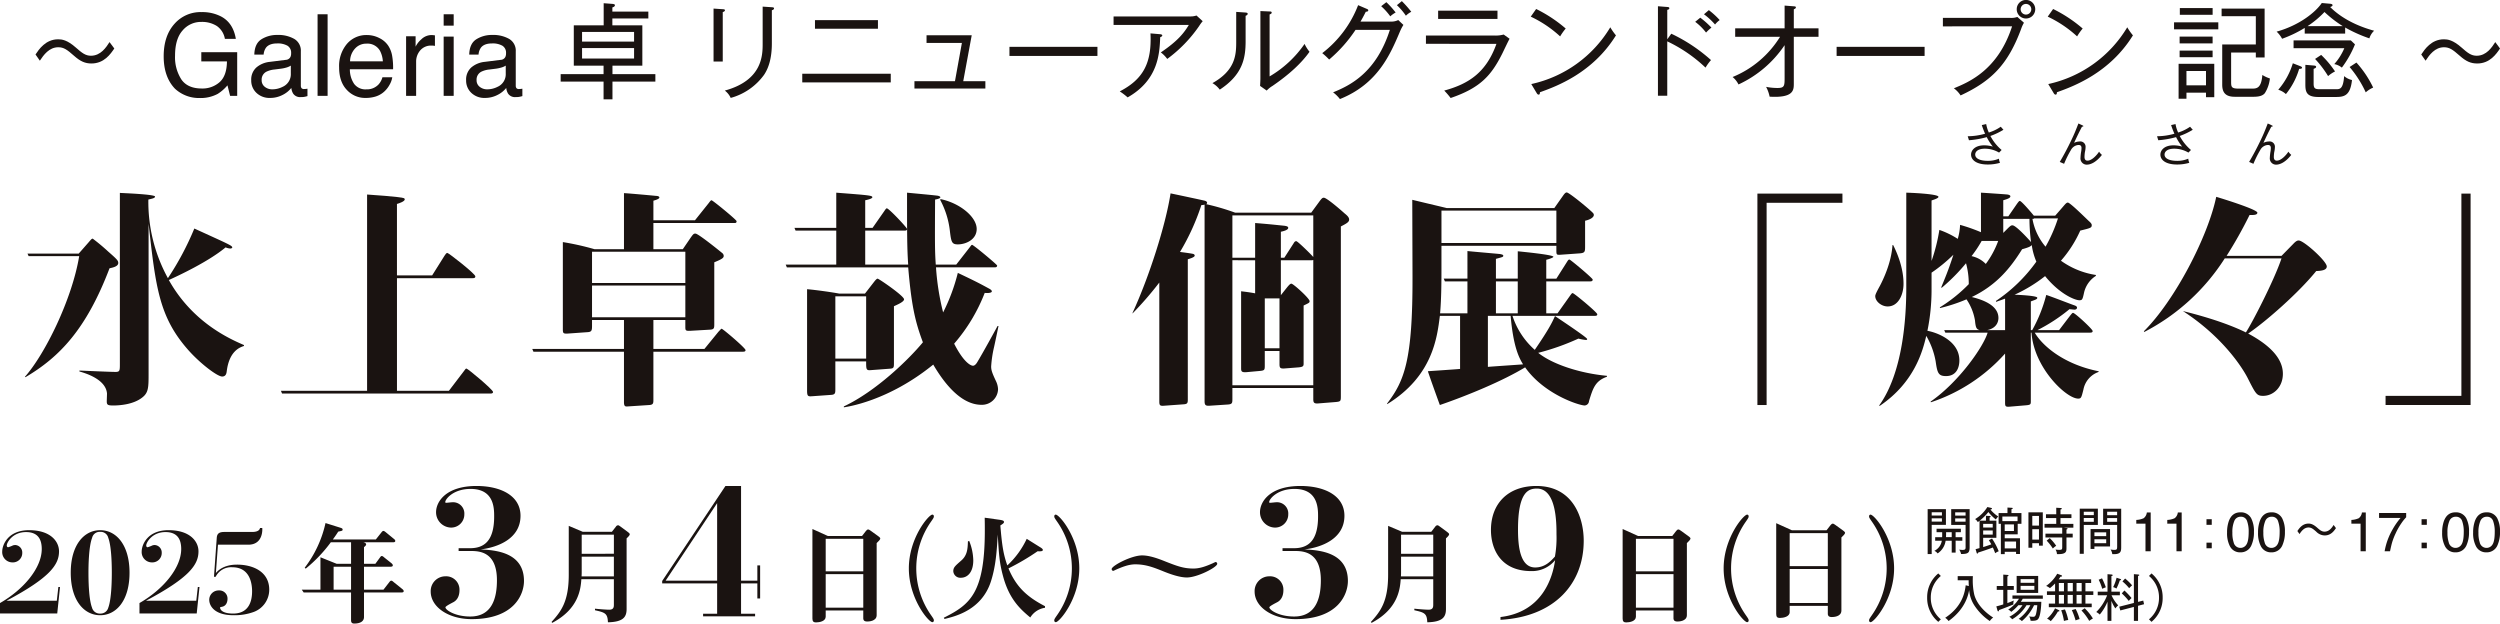
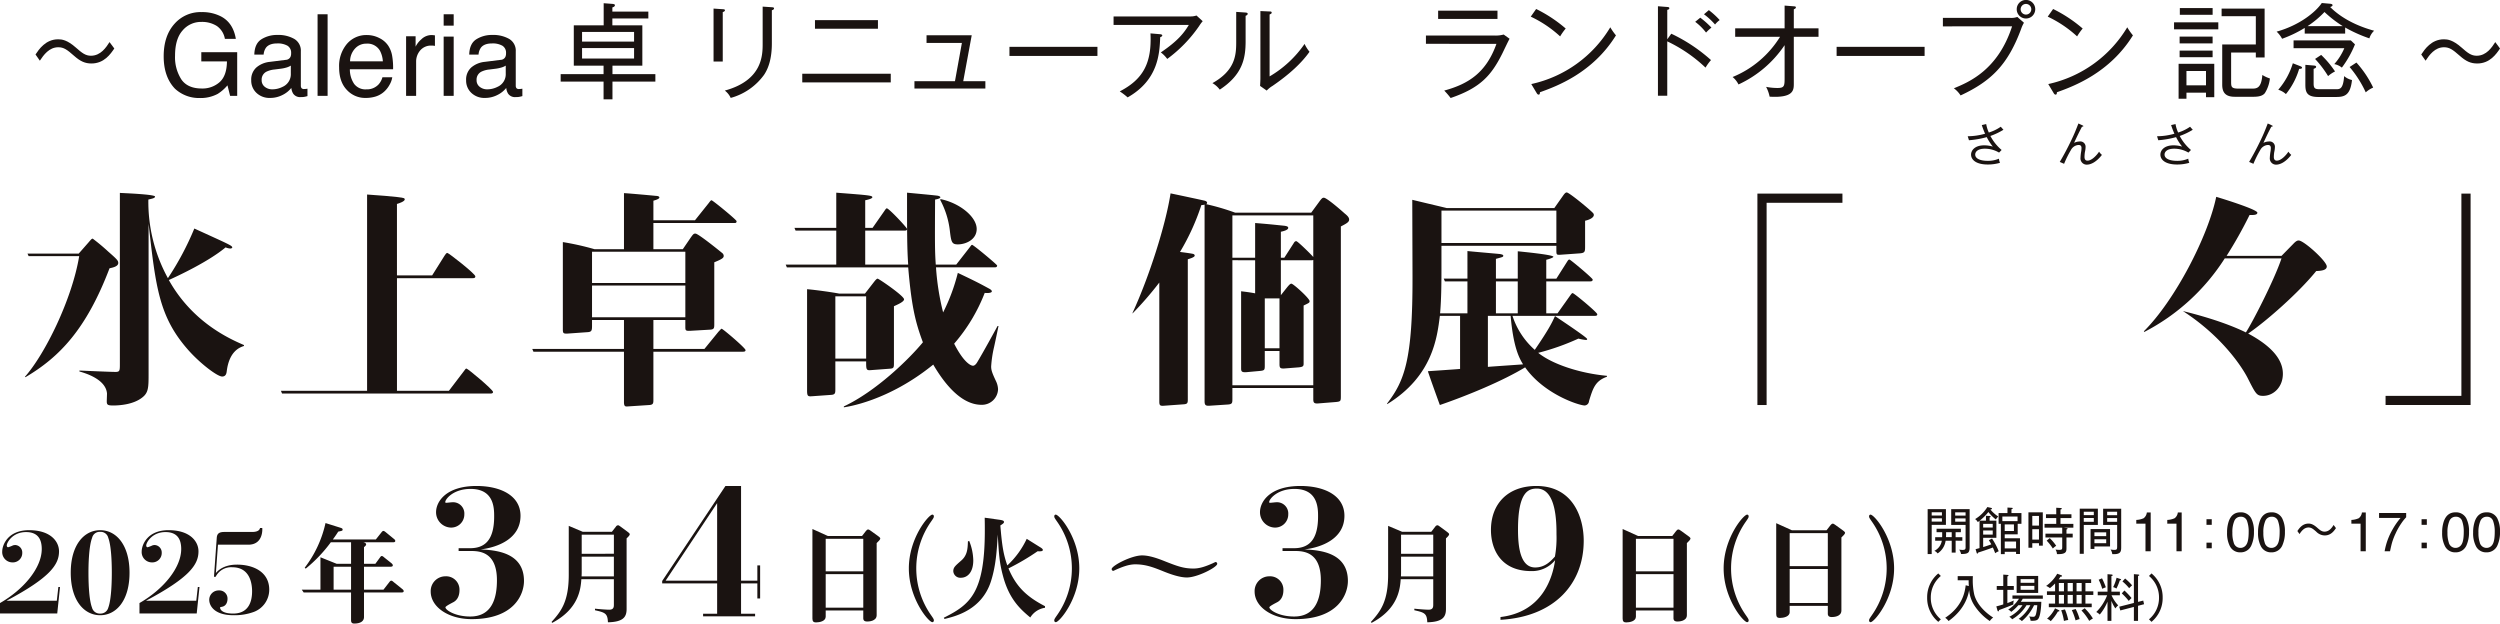
<svg xmlns="http://www.w3.org/2000/svg" width="954.472" height="238.061" viewBox="0 0 954.472 238.061">
  <defs>
    <clipPath id="clip-path">
      <rect id="長方形_30" data-name="長方形 30" width="944.944" height="155.513" fill="none" />
    </clipPath>
    <clipPath id="clip-path-2">
      <rect id="長方形_31" data-name="長方形 31" width="954.472" height="52.522" fill="none" />
    </clipPath>
  </defs>
  <g id="グループ_45" data-name="グループ 45" transform="translate(-318 -7332)">
    <g id="グループ_5" data-name="グループ 5" transform="translate(327.528 7332)">
      <g id="グループ_4" data-name="グループ 4" transform="translate(0 0)" clip-path="url(#clip-path)">
        <path id="パス_8" data-name="パス 8" d="M177.767,15.344a17.911,17.911,0,0,0,4.29,5.347l-.974,1a10.647,10.647,0,0,0-5.412-1.491c-2.82,0-3.7,1.246-3.7,2.246,0,1.684,2.259,2.39,4.737,2.39a10.466,10.466,0,0,0,4.316-.825,5.406,5.406,0,0,0,.408,1.579,16.538,16.538,0,0,1-4.658.649c-4.605,0-6.386-1.9-6.386-3.776,0-1.614,1.439-3.544,4.974-3.544a11.852,11.852,0,0,1,3.329.474,20.024,20.024,0,0,1-2.316-3.61,35.016,35.016,0,0,1-6.79,1.193l-.478-1.526a24.845,24.845,0,0,0,6.636-.965,31.508,31.508,0,0,1-1.259-3.3l1.68-.386a13.016,13.016,0,0,0,1,3.228,16.3,16.3,0,0,0,4.566-2.211c.329.386.877,1,1.018,1.158a25.356,25.356,0,0,1-4.978,2.368" transform="translate(572.615 36.569)" fill="#1a1311" />
        <path id="パス_9" data-name="パス 9" d="M187.5,26.464a2.373,2.373,0,0,1-2.469-2.6,17.714,17.714,0,0,1,.3-2.632c.018-.193.083-.684.083-1.14,0-1.053-.7-1.14-1.118-1.14a3.532,3.532,0,0,0-2.917,1.93,39.189,39.189,0,0,0-2.61,5.263l-1.649-.719c1.61-2.7,3.066-5.491,4.421-8.316,1.206-2.54,1.522-3.351,2.7-6.364l1.557.719c.175.088.32.136.32.294,0,.211-.3.211-.5.193-.838,1.579-1.7,3.281-3.031,6.193a4.972,4.972,0,0,1,2.083-.526,2.02,2.02,0,0,1,2.3,2.158,9.2,9.2,0,0,1-.25,1.877,12.9,12.9,0,0,0-.158,1.842c0,.333,0,1.439,1.14,1.439,1.737,0,3.684-2.263,4.421-3.421a6,6,0,0,0,1.088,1.228c-2.246,2.895-4.4,3.719-5.719,3.719" transform="translate(599.751 36.396)" fill="#1a1311" />
        <path id="パス_10" data-name="パス 10" d="M194.244,15.344a17.983,17.983,0,0,0,4.294,5.347l-.978,1a10.634,10.634,0,0,0-5.408-1.491c-2.82,0-3.7,1.246-3.7,2.246,0,1.684,2.259,2.39,4.737,2.39a10.486,10.486,0,0,0,4.316-.825,5.4,5.4,0,0,0,.4,1.579,16.531,16.531,0,0,1-4.654.649c-4.61,0-6.386-1.9-6.386-3.776,0-1.614,1.439-3.544,4.969-3.544a11.891,11.891,0,0,1,3.333.474,19.777,19.777,0,0,1-2.316-3.61,35.07,35.07,0,0,1-6.79,1.193l-.478-1.526a24.846,24.846,0,0,0,6.636-.965,32.934,32.934,0,0,1-1.263-3.3l1.684-.386a12.652,12.652,0,0,0,1,3.228,16.272,16.272,0,0,0,4.562-2.211c.333.386.882,1,1.022,1.158a25.373,25.373,0,0,1-4.983,2.368" transform="translate(628.421 36.569)" fill="#1a1311" />
        <path id="パス_11" data-name="パス 11" d="M203.984,26.464a2.373,2.373,0,0,1-2.469-2.6,17.7,17.7,0,0,1,.3-2.632c.018-.193.083-.684.083-1.14,0-1.053-.7-1.14-1.118-1.14a3.532,3.532,0,0,0-2.917,1.93,39.189,39.189,0,0,0-2.61,5.263l-1.649-.719c1.61-2.7,3.066-5.491,4.421-8.316,1.206-2.54,1.522-3.351,2.7-6.364l1.557.719c.175.088.32.136.32.294,0,.211-.3.211-.5.193-.838,1.579-1.7,3.281-3.031,6.193a4.972,4.972,0,0,1,2.083-.526,2.02,2.02,0,0,1,2.3,2.158,9.2,9.2,0,0,1-.25,1.877,12.89,12.89,0,0,0-.158,1.842c0,.333,0,1.439,1.14,1.439,1.737,0,3.684-2.263,4.421-3.421a6.007,6.007,0,0,0,1.088,1.228c-2.246,2.895-4.4,3.719-5.719,3.719" transform="translate(655.551 36.396)" fill="#1a1311" />
        <path id="パス_12" data-name="パス 12" d="M22.275,12.657c-2.408,0-4.224-.789-6.671-2.961C12.959,7.367,11.7,6.46,9.6,6.46,6.13,6.46,4,9.42,2.577,11.591L.919,9.223c1.263-1.895,3.829-5.8,8.645-5.8,1.421,0,3.434.237,6.711,3.118,2.368,2.092,3.711,3.158,5.8,3.158,3.75,0,5.842-3.237,7.105-5.211L31,6.933c-1.421,2.092-3.869,5.724-8.724,5.724" transform="translate(3.112 11.58)" fill="#1a1311" />
        <path id="パス_13" data-name="パス 13" d="M34.024,2.743q4.579,2.441,5.6,8.535h-4.18a7.53,7.53,0,0,0-3.092-4.93A10.537,10.537,0,0,0,26.44,4.8a9.165,9.165,0,0,0-7.127,3.237c-1.93,2.158-2.9,5.386-2.9,9.663a15.645,15.645,0,0,0,2.395,9.035q2.388,3.48,7.794,3.487a9.859,9.859,0,0,0,6.851-2.447q2.711-2.447,2.776-7.895H26.44V16.366h13.7V33.028H37.436l-1.013-4.013a15.836,15.836,0,0,1-3.737,3.268,13.827,13.827,0,0,1-6.956,1.57,13.415,13.415,0,0,1-9.373-3.583q-4.283-4.5-4.281-12.351,0-7.829,4.18-12.452A13.194,13.194,0,0,1,26.541,1.054a15.565,15.565,0,0,1,7.483,1.689" transform="translate(40.89 3.568)" fill="#1a1311" />
        <path id="パス_14" data-name="パス 14" d="M32.91,12.551a2.055,2.055,0,0,0,1.754-1.1,3.176,3.176,0,0,0,.268-1.461,3.1,3.1,0,0,0-1.386-2.829,7.471,7.471,0,0,0-3.969-.877q-2.987,0-4.233,1.61a5.278,5.278,0,0,0-.912,2.649H20.879q.105-4.2,2.719-5.851a11.117,11.117,0,0,1,6.066-1.649,12.293,12.293,0,0,1,6.5,1.535,5.187,5.187,0,0,1,2.478,4.75V22.38a1.658,1.658,0,0,0,.241.947,1.185,1.185,0,0,0,1.031.36,5.564,5.564,0,0,0,.575-.031c.211-.018.439-.053.68-.092v2.825a11.475,11.475,0,0,1-1.36.316,9.642,9.642,0,0,1-1.276.066,3.146,3.146,0,0,1-2.868-1.4,5.317,5.317,0,0,1-.658-2.1,9.707,9.707,0,0,1-3.351,2.68,10.208,10.208,0,0,1-4.8,1.136A7.154,7.154,0,0,1,21.7,25.165a6.387,6.387,0,0,1-2-4.807,6.183,6.183,0,0,1,1.969-4.9,9.331,9.331,0,0,1,5.167-2.145ZM24.888,22.858a4.462,4.462,0,0,0,2.855.947,8.6,8.6,0,0,0,3.895-.934,5.248,5.248,0,0,0,3.176-5.057V14.748a6.311,6.311,0,0,1-1.8.772,13.511,13.511,0,0,1-2.158.43l-2.3.289a8.828,8.828,0,0,0-3.114.864,3.364,3.364,0,0,0-1.759,3.162,3.109,3.109,0,0,0,1.206,2.592" transform="translate(66.689 10.3)" fill="#1a1311" />
        <rect id="長方形_27" data-name="長方形 27" width="3.829" height="31.146" transform="translate(111.718 5.448)" fill="#1a1311" />
        <path id="パス_15" data-name="パス 15" d="M42.667,4.183a8.6,8.6,0,0,1,3.43,2.93,10.136,10.136,0,0,1,1.518,4,26.475,26.475,0,0,1,.338,5.009h-16.5a9.821,9.821,0,0,0,1.618,5.562,5.388,5.388,0,0,0,4.689,2.1,6.033,6.033,0,0,0,4.728-1.969,6.731,6.731,0,0,0,1.4-2.649h3.75a7.89,7.89,0,0,1-.982,2.776,10.03,10.03,0,0,1-1.873,2.5,8.79,8.79,0,0,1-4.272,2.281,12.765,12.765,0,0,1-3.092.338,9.47,9.47,0,0,1-7.141-3.083q-2.928-3.079-2.93-8.627A13.07,13.07,0,0,1,30.3,6.463a9.71,9.71,0,0,1,7.711-3.412,10.273,10.273,0,0,1,4.658,1.132m1.377,8.895A10.029,10.029,0,0,0,42.969,9.1a5.474,5.474,0,0,0-5.193-2.768A5.718,5.718,0,0,0,33.4,8.235a7.242,7.242,0,0,0-1.873,4.842Z" transform="translate(92.596 10.33)" fill="#1a1311" />
        <path id="パス_16" data-name="パス 16" d="M33.176,3.525h3.632V7.49A8.639,8.639,0,0,1,38.979,4.7a5.6,5.6,0,0,1,3.987-1.649c.07,0,.189.009.36.022s.456.048.864.1V7.2a5.3,5.3,0,0,0-.623-.1c-.189-.013-.395-.022-.618-.022a5.385,5.385,0,0,0-4.4,1.86,6.516,6.516,0,0,0-1.54,4.272V26.262H33.176Z" transform="translate(112.336 10.33)" fill="#1a1311" />
        <path id="パス_17" data-name="パス 17" d="M36.446,1.242h3.829V5.584H36.446Zm0,8.527h3.829V32.388H36.446Z" transform="translate(123.409 4.205)" fill="#1a1311" />
        <path id="パス_18" data-name="パス 18" d="M51.617,12.551a2.055,2.055,0,0,0,1.754-1.1,3.176,3.176,0,0,0,.268-1.461,3.1,3.1,0,0,0-1.386-2.829,7.471,7.471,0,0,0-3.969-.877q-2.987,0-4.233,1.61a5.278,5.278,0,0,0-.912,2.649H39.586q.105-4.2,2.719-5.851a11.117,11.117,0,0,1,6.066-1.649,12.293,12.293,0,0,1,6.5,1.535,5.187,5.187,0,0,1,2.478,4.75V22.38a1.658,1.658,0,0,0,.241.947,1.185,1.185,0,0,0,1.031.36,5.564,5.564,0,0,0,.575-.031c.211-.018.439-.053.68-.092v2.825a11.475,11.475,0,0,1-1.36.316,9.642,9.642,0,0,1-1.276.066,3.146,3.146,0,0,1-2.868-1.4,5.317,5.317,0,0,1-.658-2.1,9.708,9.708,0,0,1-3.351,2.68,10.208,10.208,0,0,1-4.8,1.136A7.154,7.154,0,0,1,40.4,25.165a6.387,6.387,0,0,1-2-4.807,6.183,6.183,0,0,1,1.969-4.9,9.331,9.331,0,0,1,5.167-2.145ZM43.6,22.858a4.462,4.462,0,0,0,2.855.947,8.6,8.6,0,0,0,3.895-.934,5.248,5.248,0,0,0,3.176-5.057V14.748a6.311,6.311,0,0,1-1.8.772,13.511,13.511,0,0,1-2.158.43l-2.3.289a8.828,8.828,0,0,0-3.114.864,3.364,3.364,0,0,0-1.759,3.162A3.109,3.109,0,0,0,43.6,22.858" transform="translate(130.032 10.3)" fill="#1a1311" />
        <path id="パス_19" data-name="パス 19" d="M66.408,30.2v6.785H63.013V30.2H46.631V27.36H63.013V24.114H51.644V8.728H63.052V.28l3.592.276c.316.039.711.154.711.509,0,.478-.632.715-.987.829V3.477H80.106V6.113H66.368V8.728H77.816V24.114H66.408V27.36H82.79V30.2Zm8.25-18.952H54.8v3.676H74.658Zm0,6.162H54.8V21.4H74.658Z" transform="translate(157.896 0.948)" fill="#1a1311" />
        <path id="パス_20" data-name="パス 20" d="M63.452,2.668V21.537H59.939V1.326l3.513.237c.474.039.829.039.829.434s-.592.592-.829.671M82.2,1.958V14.59c0,5.566-1.184,9.355-2.961,12a23.273,23.273,0,0,1-12.75,8.842,7.294,7.294,0,0,0-2.25-2.8c14.448-3.947,14.448-13.619,14.448-18V.576l3.592.237c.592.039.75.2.75.395,0,.513-.553.671-.829.75" transform="translate(202.958 1.95)" fill="#1a1311" />
        <path id="パス_21" data-name="パス 21" d="M67.661,22.2h33.79v3.316H67.661ZM72.516,1.755h24.04V5.031H72.516Z" transform="translate(229.105 5.942)" fill="#1a1311" />
        <path id="パス_22" data-name="パス 22" d="M77.426,23.4V20.6H92.9L95.545,5.99h-13.5V3.069h17.25L96.058,20.6h8.448v2.8Z" transform="translate(262.169 10.392)" fill="#1a1311" />
        <rect id="長方形_28" data-name="長方形 28" width="33.593" height="3.474" transform="translate(375.869 17.882)" fill="#1a1311" />
        <path id="パス_23" data-name="パス 23" d="M127.448,5.337a52.214,52.214,0,0,1-12.2,12.592,11.87,11.87,0,0,0-2.443-2.487c6.592-4.461,8.877-7.5,10.693-10.5H94.759V1.705h29.488a6.744,6.744,0,0,0,2.171-.355l2.368,2.171a14,14,0,0,0-1.338,1.816m-14.886,4.3c-.237,6.2-.711,16.343-12.435,22.974a25.028,25.028,0,0,0-3-2.29c8.882-4.619,12.277-10.737,11.724-22.145l3.711.316c.4.039.794.2.794.434,0,.395-.439.553-.794.711" transform="translate(320.861 4.571)" fill="#1a1311" />
        <path id="パス_24" data-name="パス 24" d="M116.035,2.779V12.49c0,6.513-1.149,12.75-9.869,18.474a9.168,9.168,0,0,0-2.8-2.487c8.684-4.855,9.079-10.7,9.079-15.632V1.279l3.474.237c.395.039.908.079.908.513,0,.355-.395.592-.789.75M126.3,29.543a10.345,10.345,0,0,0-2.211,1.776l-2.526-1.776c.039-.789.118-1.974.118-3.079V.963l3.513.158c.434,0,.789.039.789.434s-.355.513-.789.711V25.911a41.816,41.816,0,0,0,13.347-12.4,14.882,14.882,0,0,0,1.89,3C137.47,20.7,132.931,25,126.3,29.543" transform="translate(349.998 3.26)" fill="#1a1311" />
-         <path id="パス_25" data-name="パス 25" d="M142.643,11.586c-3.746,8.842-8.483,20.093-22.97,25.9a13.365,13.365,0,0,0-2.61-2.566c6.869-2.763,16.544-7.777,21.672-23.843H125.629A53.8,53.8,0,0,1,115.563,22.4a26.177,26.177,0,0,0-2.64-2.447,42.177,42.177,0,0,0,13.7-18.316l3.316,1.421c.355.158.553.276.553.553,0,.474-.592.513-.947.553-.991,1.974-1.461,2.8-2.013,3.75h11.8a5.914,5.914,0,0,0,2.61-.592l1.969,1.855a16.833,16.833,0,0,0-1.263,2.408M138.9,5.9a23.91,23.91,0,0,0-3.474-3.869L137.4.494a33.748,33.748,0,0,1,3.548,3.947A10.145,10.145,0,0,0,138.9,5.9m5.961-.237a24.026,24.026,0,0,0-3.434-4.026L143.314.1a40.915,40.915,0,0,1,3.6,4.066,8.255,8.255,0,0,0-2.053,1.5" transform="translate(382.366 0.335)" fill="#1a1311" />
        <path id="パス_26" data-name="パス 26" d="M148.318,10.44a11.57,11.57,0,0,0,3.316-.395l2.25,1.618c-.513.868-2.368,4.816-2.763,5.605-4.224,8.448-8.408,13.145-19.737,17.014a31.243,31.243,0,0,0-2.447-2.842c9.592-2.605,16.106-7.105,19.935-17.843H121.949V10.44Zm.947-6.355H126.607V.927h22.659Z" transform="translate(412.928 3.138)" fill="#1a1311" />
        <path id="パス_27" data-name="パス 27" d="M142.289,11.244A44.663,44.663,0,0,0,131.074,3.7L133.131.783a52.857,52.857,0,0,1,11.285,7.461,21.69,21.69,0,0,0-2.127,3m-7.7,21.316c-.044.671-.118.908-.553.908-.276,0-.513-.276-.636-.474l-2.127-3.553A46.779,46.779,0,0,0,161.434,7.77a22.442,22.442,0,0,0,2.167,3.079c-8.838,14.29-22.575,19.422-29.01,21.711" transform="translate(443.826 2.651)" fill="#1a1311" />
        <path id="パス_28" data-name="パス 28" d="M160.308,23.974A55.737,55.737,0,0,0,145.7,13.948V34.712h-3.557V.544l3.6.281c.513.039.746.158.746.478,0,.443-.513.561-.785.605v11.25l1.535-2.132A62.764,62.764,0,0,1,162.4,21.093a19.272,19.272,0,0,0-2.088,2.882m.2-13.382a21.527,21.527,0,0,0-4.149-4.105l1.939-1.579a33.531,33.531,0,0,1,4.263,3.79,16.7,16.7,0,0,0-2.053,1.895m3.43-3.079a26.5,26.5,0,0,0-4.224-3.908l1.855-1.579a29.844,29.844,0,0,1,4.145,3.79,9.054,9.054,0,0,0-1.776,1.7" transform="translate(481.313 1.842)" fill="#1a1311" />
        <path id="パス_29" data-name="パス 29" d="M172.012,12.407V30.329c0,2.408-.079,5.487-9.237,4.934a13.489,13.489,0,0,0-1.342-3.75,22.813,22.813,0,0,0,4.342.434c2.724,0,2.724-.829,2.724-4.145V15.6a42.788,42.788,0,0,1-17.606,15,8.561,8.561,0,0,0-2.25-2.842,38.319,38.319,0,0,0,18.119-15.356H149.63V9.17H168.5V.486l3.513.276c.513.039.789.079.789.434s-.434.553-.789.711V9.17h9.434v3.237Z" transform="translate(503.316 1.645)" fill="#1a1311" />
        <rect id="長方形_29" data-name="長方形 29" width="33.593" height="3.474" transform="translate(691.671 17.882)" fill="#1a1311" />
        <path id="パス_30" data-name="パス 30" d="M196.835,11.013c-5.053,13.619-11.329,19.935-23.132,25.422a10.108,10.108,0,0,0-2.566-2.724c5.645-2.329,16.816-6.908,22.224-23.645H166.948V6.829h25.7a7.015,7.015,0,0,0,2.724-.355L197.9,8.684a12.214,12.214,0,0,0-1.066,2.329m1.816-3.947a3.53,3.53,0,0,1-3.513-3.553,3.533,3.533,0,0,1,7.066,0,3.538,3.538,0,0,1-3.553,3.553m0-5.566A2.033,2.033,0,1,0,200.7,3.513,2.047,2.047,0,0,0,198.651,1.5" transform="translate(565.298 0)" fill="#1a1311" />
        <path id="パス_31" data-name="パス 31" d="M187.289,11.244A44.664,44.664,0,0,0,176.074,3.7L178.131.783a52.857,52.857,0,0,1,11.285,7.461,21.684,21.684,0,0,0-2.127,3m-7.7,21.316c-.044.671-.118.908-.553.908-.276,0-.513-.276-.636-.474l-2.127-3.553A46.779,46.779,0,0,0,206.434,7.77a22.442,22.442,0,0,0,2.167,3.079c-8.838,14.29-22.575,19.422-29.009,21.711" transform="translate(596.199 2.651)" fill="#1a1311" />
        <path id="パス_32" data-name="パス 32" d="M187.069,6.151h16.9V8.83h-16.9Zm12.2,28.575V32.989h-7.461v2.329h-3V21.98h13.619V34.726ZM189.2,11.6h12.592v2.6H189.2Zm0,5.329h12.592v2.522H189.2ZM189.28.7H201.8V3.264H189.28Zm9.987,24.036h-7.461v5.452h7.461Zm22.461,8.448c-.553.671-1.539,1.382-4.3,1.382H210.2c-3.869,0-4.737-2.053-4.737-4.658V14.594h12.829V3.817H205.227V.9h16.422V19.568h-3.355V17.673h-9.434V28.607c0,2.132,0,2.842,2.842,2.842h5.013c1.816,0,3.671,0,4.066-5.211a12.241,12.241,0,0,0,2.882,1.342,12.98,12.98,0,0,1-1.934,5.605" transform="translate(633.429 2.38)" fill="#1a1311" />
        <path id="パス_33" data-name="パス 33" d="M231.4,13.761a53.548,53.548,0,0,1-9.233-4.145v2.329H206.73V9.774a46.521,46.521,0,0,1-8.641,4.145A10.073,10.073,0,0,0,196,11.2c9-2.526,15-7.619,17.25-10.934l3.119.276c.316.039.982.118.982.553,0,.316-.272.474-.9.711,5.961,5.961,14.171,8.329,16.777,9.04a6.778,6.778,0,0,0-1.82,2.921M204.6,25.406a27.6,27.6,0,0,1-5.053,9.632,7.633,7.633,0,0,0-2.921-1.658,27.7,27.7,0,0,0,5.566-10.106l2.842,1.105c.474.2.671.355.671.553,0,.474-.711.474-1.105.474m16.3-.474a6.613,6.613,0,0,0-2.882-1.342,21.951,21.951,0,0,0,3.829-6.079H202.471V14.551H224.34l1.575,1.5a39.086,39.086,0,0,1-5.009,8.882m-2.329,11.211h-6.671c-4.579,0-4.934-2.053-4.934-4.855V23.867l3.316.276c.316.039.789.079.789.474,0,.355-.2.474-.947.789v5.605c0,1.776.474,2.171,2.285,2.171h6.241c1.461,0,2.763,0,3.119-5.013a6.764,6.764,0,0,0,3,1.5c-.632,6.04-3.044,6.474-6.2,6.474M214.274,3.7A35.865,35.865,0,0,1,207.8,9.1h13.461A44.037,44.037,0,0,1,214.274,3.7m1.382,24.474a40.1,40.1,0,0,0-4.974-6.553l2.329-1.54a37.1,37.1,0,0,1,5.29,6.316,11.838,11.838,0,0,0-2.645,1.776m14.369,6.2a41.848,41.848,0,0,0-6.158-9.671l2.6-1.7a39.645,39.645,0,0,1,6.395,9.553,10.4,10.4,0,0,0-2.838,1.816" transform="translate(663.66 0.883)" fill="#1a1311" />
        <path id="パス_34" data-name="パス 34" d="M229.941,12.657c-2.412,0-4.228-.789-6.671-2.961-2.645-2.329-3.908-3.237-6-3.237-3.474,0-5.6,2.961-7.022,5.132l-1.658-2.368c1.263-1.895,3.829-5.8,8.645-5.8,1.421,0,3.434.237,6.711,3.118,2.369,2.092,3.711,3.158,5.8,3.158,3.755,0,5.842-3.237,7.105-5.211l1.816,2.447c-1.417,2.092-3.869,5.724-8.72,5.724" transform="translate(706.284 11.58)" fill="#1a1311" />
        <path id="パス_35" data-name="パス 35" d="M1.4,40.92l-.439-.965H20.531l3.776-4.3c1.048-1.228,1.224-1.4,1.575-1.4a75.631,75.631,0,0,1,5.882,4.912c3.509,3.07,3.86,3.509,3.86,4.386,0,1.316-2.105,1.754-3.333,2.018C23.426,68.824,13.25,79.438.175,87.158L0,86.982c7.636-8.6,17.987-29.567,20.707-46.063ZM83.616,75.228c-1.579.526-5.614,1.93-6.579,9.649-.088.7-.263,2.018-1.754,2.018-1.842,0-8.426-5-12.987-10.176C51.242,64.17,49.922,52.938,47.2,28.547V85.491c0,5.443,0,7.461-2.281,9.3-3.509,2.895-9.123,3.158-11.228,3.158s-2.456-.263-2.456-1.579c0-.439.088-2.544.088-2.983-.439-5.531-8.426-7.812-10.531-8.426v-.351c2.193.088,11.847.526,13.777.526,1.667,0,1.667-.526,1.667-3.158V16.792c1.316.088,13.426.526,13.426,1.4,0,.614-1.14.789-2.548,1.14a60.668,60.668,0,0,0,7.461,30.01A109.561,109.561,0,0,0,64.664,30.389c10.18,4.654,12.2,5.531,13.864,6.5.263.175.614.439.614.7,0,.351-.526.439-.789.439a5.631,5.631,0,0,1-1.754-.439c-6.5,5.439-18.163,10.877-21.672,12.461,9.123,16.316,23.426,22.544,28.689,24.83Z" transform="translate(0 56.859)" fill="#1a1311" />
        <path id="パス_36" data-name="パス 36" d="M80.014,47.819l4.741-7.544c.347-.526.7-1.053,1.048-1.053.526,0,10.706,7.983,10.706,8.948,0,.7-.526.7-1.053.7H66.588V91.864H86.418L92.036,84.5c.526-.7.789-1.14,1.053-1.14.526,0,10.176,8.07,10.176,8.948,0,.614-.614.614-1.14.614H22.719l-.439-1.053h32.9V16.932c.263,0,13.158.882,14.128,1.408.088.088.263.263.263.434,0,.794-2.105,1.5-2.987,1.759V47.819Z" transform="translate(75.442 57.333)" fill="#1a1311" />
        <path id="パス_37" data-name="パス 37" d="M106.28,27.168l5.263-6.583c.706-.965.882-1.053,1.057-1.053.434,0,9.562,7.461,9.562,7.987,0,.614-.351.7-.7.7H90.4v10h11.228l2.456-3.6c1.491-2.193,1.667-2.368,2.368-2.368,1.14,0,10.268,7.456,10.356,7.544a1.426,1.426,0,0,1,.439.965c0,.789-.614,1.228-3.6,2.456V66.91c0,1.408-.088,1.934-1.575,2.022l-7.548.439c-1.93.088-1.93-.175-1.93-1.671V65.243H90.4V76.3h19.479l5.439-6.671c.088,0,.873-1.048,1.14-1.048.439,0,9.123,7.369,9.123,8.158,0,.614-.614.614-1.14.614H90.4V95.691c0,1.228,0,1.93-1.583,2.018l-8.07.526c-1.053.088-1.579.088-1.579-1.667V77.353H44.6L44.16,76.3H79.17V65.243h-12.2v1.93c0,1.934,0,2.632-1.754,2.719l-7.456.531c-1.754.088-1.93-.088-1.93-1.667V35.5a103.4,103.4,0,0,1,12.11,2.719H79.17V16.812c1.93.088,10.527.877,12.281,1.053.263,0,1.232.088,1.232.614,0,.614-1.759,1.053-2.281,1.228v7.461ZM66.972,51.12H102.6V39.185H66.972Zm0,13.07H102.6V52.085H66.972Z" transform="translate(149.529 56.926)" fill="#1a1311" />
        <path id="パス_38" data-name="パス 38" d="M99.387,30.2l4.474-6.4c.351-.531.7-1.057.965-1.057.789,0,7.719,7.373,7.719,7.9,0,.614-.614.614-1.14.614H96.576V44.238h16.408c-.439-6.32-.439-12.11-.439-27.466.877.088,9.478.877,11.584,1.14.614.088,1.14.351,1.14.614,0,.439-1.053.7-2.018.877-.088,17.549-.088,19.566.263,24.834h7.807l5-6.408c.618-.789.794-1.14,1.057-1.14.522,0,9.562,7.548,9.562,7.895,0,.7-.614.7-1.14.7H123.6a95.174,95.174,0,0,0,2.719,17.2,71.523,71.523,0,0,0,5.614-15.092c7.022,3.338,8.162,3.952,12.2,6.145.439.263.789.614.789.877,0,.789-2.105.7-2.719.614a65.834,65.834,0,0,1-11.671,19.391c3.509,6.93,6.233,8.421,7.193,8.421.7,0,1.32-.789,1.759-1.579,2.018-3.333,6.579-11.667,7.632-13.6h.351c-.263,1.32-1.4,6.759-1.667,7.9a44.785,44.785,0,0,0-1.14,7.544c0,1.4.351,2.461,1.842,5.619a7.874,7.874,0,0,1,.789,3.07,6.145,6.145,0,0,1-6.316,5.965c-7.812,0-14.215-8.162-18.426-15.356-17.286,14.04-33.08,16.145-34.132,16.321v-.351c12.285-5.79,24.742-17.9,30.181-24.479-3.07-8.158-4.386-14.391-5.614-28.606H66.659l-.439-1.048h19.3V31.25H69.992L69.553,30.2h15.97V16.772C97.9,17.737,99.3,17.825,99.3,18.526c0,.526-1.842.965-2.724,1.14V30.2Zm-2.9,25.093,3.338-4.3c.351-.439,1.053-1.4,1.491-1.4s10.088,6.579,10.088,7.895c0,.965-2.544,2.018-3.86,2.632v21.5c0,1.934,0,2.281-1.754,2.368l-7.022.526c-1.838.175-1.838-.263-1.838-3.333H85.172V91.7c0,1.579,0,2.193-1.754,2.281l-7.373.526c-1.4.088-1.667-.175-1.667-2.281V53.624c3.25.263,9.478,1.14,12.2,1.667ZM85.172,80.12H96.931V56.343H85.172Zm40.185-60.892c7.281,1.491,13.777,6.759,13.777,11.408,0,4.035-4.127,5.877-7.2,5.877-2.368,0-2.544-.965-3.07-5.439a32.746,32.746,0,0,0-3.684-11.584Z" transform="translate(224.226 56.791)" fill="#1a1311" />
        <path id="パス_39" data-name="パス 39" d="M164.66,24.2l2.9-3.952c1.136-1.579,1.4-1.754,1.926-1.754,1.053,0,6.14,4.386,7.9,5.969.961.785,1.754,1.491,1.754,2.368,0,.961-.969,1.491-3.162,2.632V94.308c0,1.842-.083,2.018-2.018,2.193l-6.579.526c-1.838.175-1.93-.526-1.93-1.754V91.15H134.568V95.36c0,1.579-.088,2.018-2.018,2.105l-6.671.439c-1.491.088-1.93-.175-1.93-1.754V21.13a4.572,4.572,0,0,1-1.228.175,87.25,87.25,0,0,1-8.158,17.9c1.491.175,4.035.526,4.825.7.526.088.789.351.789.7,0,.614-1.842,1.14-2.632,1.4V95.536c0,1.4-.175,1.754-1.754,1.842l-7.285.526c-1.842.175-1.842-.351-1.842-2.018V50.877A128.83,128.83,0,0,1,96.4,62.719l.088-.351c6.316-13.685,12.632-33.514,14.474-45.536,2.11.439,11.233,2.368,13.075,2.807.351.088.877.351.877.789a.634.634,0,0,1-.351.526A88.938,88.938,0,0,1,135.62,24.2Zm-30.093,1.048V41.4h8.684V28.152c5.439.439,6.053.526,11.233,1.053.439.088,1.4.175,1.4.789,0,.877-2.018,1.316-2.807,1.491V41.4h1.32l3.509-5.443c.351-.614.614-.877,1.053-.877.526,0,5.7,5.088,6.491,6.053V25.253Zm0,17.11V90.1H165.45V42.276a2.7,2.7,0,0,1-.877.088h-11.5V55.7l2.373-2.983c1.14-1.4,1.4-1.4,1.667-1.4.7,0,6.934,5.614,6.934,6.667,0,.614-.268.7-2.285,1.667V81.671c0,.965,0,1.4-1.842,1.583l-5.526.434c-1.579.088-1.842-.259-1.842-1.667v-5h-5.619v5.526c0,1.754-.088,1.93-2.105,2.105l-4.825.439c-2.105.175-2.105-.439-2.105-1.662V54.21c2.193.263,3.509.439,5.351.789V42.363Zm12.369,33.606h5.614V56.929h-5.614Z" transform="translate(326.417 56.994)" fill="#1a1311" />
        <path id="パス_40" data-name="パス 40" d="M202.531,87.118c-4.478,1.583-5.355,4.39-6.847,9.3a1.77,1.77,0,0,1-1.667,1.667c-2.018,0-15.439-4.211-22.724-14.562-8.513,5.176-21.847,10.7-32.549,14.386-.092-.175-4.3-11.842-4.566-12.9,1.053-.088,10.439-.7,12.281-.877V63.872h-7.715c-1.057,8.421-2.812,23.071-20.093,33.689l-.092-.175c6.671-8.684,9.825-16.584,9.741-48.694l-.092-29.132c.618.175,11.062,2.632,13.163,3.158h41.067l3.154-4.474c.618-.877,1.053-1.491,1.583-1.491.877,0,7.72,5.614,9.649,7.461.351.351.7.614.7,1.136,0,.882-1.316,1.759-3.333,2.2v9.825c0,2.018-.088,2.456-2.018,2.632l-7.369.526c-1.583.088-1.583,0-1.583-2.018v-1.4h-43.87v9.04c0,3.246,0,11.228-.526,16.755h10.443V50.709h-8.6l-.439-1.053h9.04V39.125c1.491.175,9.737.877,12.461,1.14.259.088,1.224.175,1.224.614,0,.526-.259.526-2.807,1.228v7.548h8.338V39.213c1.667.175,13.6,1.316,13.6,2.105,0,.355-1.93.965-2.719,1.14v7.2h3.86l3.952-6.233c.61-.965.7-1.053,1.053-1.053s8.86,7.11,8.86,7.636c0,.7-.614.7-1.14.7H179.364V62.9h4.3l4.737-6.667c.7-.965.79-1.053,1.053-1.053.522,0,9.386,7.369,9.386,8.07,0,.618-.522.618-1.14.618H166.469a29.38,29.38,0,0,0,8.509,12.983c5.268-7.719,6.491-10.176,7.719-12.9,1.667,1.136,12.285,8.158,12.285,8.772,0,.263-.175.351-.439.351a16.75,16.75,0,0,1-2.895-.526,91.623,91.623,0,0,1-15.356,5.439c5.439,4.386,15.97,7.812,26.237,8.772ZM139.354,36.055h43.87V23.682h-43.87Zm17.724,47.291c1.93-.175,11.316-.789,13.426-.965-1.316-2.193-3.684-6.141-4.737-18.509h-8.689Zm3.07-20.443h8.333V50.7h-8.333Z" transform="translate(401.453 56.723)" fill="#1a1311" />
        <path id="パス_41" data-name="パス 41" d="M150.8,16.852h32.461v3.509H154.312V97.573H150.8Z" transform="translate(510.631 57.062)" fill="#1a1311" />
-         <path id="パス_42" data-name="パス 42" d="M167.9,36.777c3.952,7.812,3.952,13.426,3.952,14.829,0,4.04-1.934,8.6-6.057,8.6-2.368,0-4.737-1.93-4.737-3.952,0-.61.7-1.93,1.847-4.035,1.136-2.193,4.294-8.6,4.737-15.443Zm63.352,32.466,4.211-5.526c.785-.965.877-1.053,1.136-1.053.706,0,7.465,6.228,7.465,6.93,0,.614-.618.614-1.145.614h-20.97c2.807,4.825,10.794,12.022,24.391,14.742v.263a8.869,8.869,0,0,0-5.79,6.667c-.79,3.162-.877,3.509-2.018,3.509-4.561,0-16.935-11.842-17.812-25.18h-.263V96.265c0,1.232,0,1.5-1.667,1.667l-6.228.526c-1.934.175-1.934-.175-1.934-1.842V78.195a65.616,65.616,0,0,1-28.334,18.6l-.092-.263c10.97-7.632,20.268-21.145,21.759-26.321H187.819l-.434-.965h13.509c-1.14-.351-1.491-.789-1.754-3.684a20.315,20.315,0,0,0-3.246-8.07A63.932,63.932,0,0,1,185.8,60.821l-.088-.263a57.447,57.447,0,0,0,11.053-8.864,30.051,30.051,0,0,0-1.048-7.983,72.185,72.185,0,0,1-9.3,9.386l-.175-.175c1.228-2.983,2.812-6.667,4.654-12.456a60.062,60.062,0,0,1-8.338,6.842v6.316a77.771,77.771,0,0,1-1.579,15.882c3.513.614,12.2,3.772,12.2,11.32,0,2.719-1.145,5.965-5.088,5.965-2.895,0-3.338-1.14-3.952-5.531a29.486,29.486,0,0,0-3.6-9.825c-1.316,5.526-4.386,17.724-17.807,26.759l-.175-.175c9.031-12.544,10.351-33.339,10.351-44.922V16.772c1.053,0,12.285.439,12.285,1.583,0,.614-2.022,1.136-2.636,1.4v23.08a68.611,68.611,0,0,0,2.983-11.847,32.5,32.5,0,0,1,7.018,3.421,21.175,21.175,0,0,0,.882-5.351,65.232,65.232,0,0,1,7.983,2.807V16.772c.439,0,9.391.614,10.092.7.526.088,1.136.263,1.136.706,0,.789-1.93,1.224-2.719,1.487v6.145h1.934l3.333-4.825c.526-.7.789-1.057,1.053-1.057.7,0,5.088,5.268,5.351,5.619h8.162l2.452-2.807c1.232-1.4,1.759-2.193,2.368-2.193.882,0,7.022,6.141,8.075,7.105.7.614,1.053,1.053,1.053,1.491,0,1.053-.439,1.14-4.386,2.105a45.266,45.266,0,0,1-7.369,11.5,30.707,30.707,0,0,0,13.334,5.439v.351a10.287,10.287,0,0,0-4.474,6.228c-.614,2.811-.7,3.075-1.847,3.075-1.487,0-7.281-2.105-13.07-9.215a56.39,56.39,0,0,1-11.667,7.11c.877,0,8.684.346,8.684,1.136,0,.526-.263.618-2.456,1.408V69.243h.526a55.828,55.828,0,0,0,5.355-13.426c1.75.526,9.123,3.421,10.7,3.952.263.088,1.053.351,1.053.877,0,.614-.614.785-.965.785-.263,0-1.667-.171-1.93-.171A65.423,65.423,0,0,1,223,69.243ZM201.684,35.2a45.834,45.834,0,0,1-3.86,5.794,10.73,10.73,0,0,1,5.439,2.983A34.527,34.527,0,0,0,208,35.2Zm8.948,22.022c-1.93.706-2.193.794-3.421,1.232l-.083-.351a59.813,59.813,0,0,0,15.439-15,25.012,25.012,0,0,1-1.754-6.32c-.526.526-.877.789-3.684,1.583-4.478,7.193-9.742,13.685-19.215,18.246,5.439,1.32,10.176,3.689,10.176,7.987,0,.614-.088,3.772-4.3,4.649h6.842Zm-.7-30.444v5.351c2.544-2.544,2.811-2.895,3.509-2.895,1.32,0,5.965,5.088,7.11,6.408a67.506,67.506,0,0,1-.614-8.864Zm11.759-.175c-.175.175-.175.175-.614.175a22.368,22.368,0,0,0,5,10.614,57.246,57.246,0,0,0,4.737-10.79Z" transform="translate(545.361 56.791)" fill="#1a1311" />
        <path id="パス_43" data-name="パス 43" d="M236.995,39.682l4.478-4.566c1.224-1.311,1.75-1.311,2.1-1.311,1.93,0,10.7,7.895,10.7,9.913,0,1.491-2.193,1.667-4.031,1.754-6.671,8.25-19.04,19.128-25.97,23.865,5.522,2.983,13.246,8.075,13.246,15.356,0,5.088-3.6,8.426-7.548,8.426-2.452,0-2.8-.706-5.873-6.759-2.193-4.3-9.742-15.882-24.746-25.619,4.211,1.053,15.264,3.86,24.04,8.158,1.842-2.632,10.706-19.566,13.6-28.251H215.323a80.018,80.018,0,0,1-30.707,28.075l-.175-.259c11.842-11.759,24.479-36.154,27.632-51.33,2.369.7,15.707,4.825,15.707,6.053,0,.877-1.487.877-1.93.877H224.8a165.879,165.879,0,0,1-8.777,15.619Z" transform="translate(624.531 58.013)" fill="#1a1311" />
        <path id="パス_44" data-name="パス 44" d="M237.943,97.573H205.481V94.064h28.948V16.852h3.513Z" transform="translate(695.775 57.061)" fill="#1a1311" />
      </g>
    </g>
    <g id="グループ_7" data-name="グループ 7" transform="translate(318 7517.539)">
      <g id="グループ_6" data-name="グループ 6" transform="translate(0 0)" clip-path="url(#clip-path-2)">
        <path id="パス_45" data-name="パス 45" d="M216.97,6.97V5.534a7.564,7.564,0,0,0,2.827-.658,3.225,3.225,0,0,0,1.2-2.184h1.474V17.507h-1.989V6.97Z" transform="translate(598.641 7.429)" fill="#1a1311" />
        <path id="パス_46" data-name="パス 46" d="M220.117,6.97V5.534a7.564,7.564,0,0,0,2.827-.658,3.226,3.226,0,0,0,1.2-2.184h1.474V17.507h-1.989V6.97Z" transform="translate(607.324 7.429)" fill="#1a1311" />
        <path id="パス_47" data-name="パス 47" d="M224.1,3.375h2.011V5.521H224.1Zm0,8.95h2.011v2.146H224.1Z" transform="translate(618.311 9.313)" fill="#1a1311" />
        <path id="パス_48" data-name="パス 48" d="M235.455,5.057a10.638,10.638,0,0,1,1,5.037,12.071,12.071,0,0,1-.906,5.015,4.415,4.415,0,0,1-4.274,2.846,4.289,4.289,0,0,1-3.992-2.327,10.666,10.666,0,0,1-1.09-5.214,12.871,12.871,0,0,1,.654-4.349q1.229-3.389,4.436-3.387a4.395,4.395,0,0,1,4.176,2.38m-1.876,9.909q.857-1.291.861-4.8a11.841,11.841,0,0,0-.624-4.176A2.365,2.365,0,0,0,231.4,4.361a2.527,2.527,0,0,0-2.417,1.553,10.727,10.727,0,0,0-.763,4.575,11.192,11.192,0,0,0,.489,3.658,2.652,2.652,0,0,0,4.872.819" transform="translate(624.077 7.387)" fill="#1a1311" />
        <path id="パス_49" data-name="パス 49" d="M238.6,5.057a10.637,10.637,0,0,1,1,5.037,12.074,12.074,0,0,1-.906,5.015,4.415,4.415,0,0,1-4.274,2.846,4.289,4.289,0,0,1-3.992-2.327,10.669,10.669,0,0,1-1.09-5.214,12.872,12.872,0,0,1,.654-4.349q1.229-3.389,4.436-3.387a4.395,4.395,0,0,1,4.176,2.38m-1.876,9.909q.857-1.291.861-4.8a11.838,11.838,0,0,0-.624-4.176,2.365,2.365,0,0,0-2.417-1.631,2.527,2.527,0,0,0-2.417,1.553,10.726,10.726,0,0,0-.763,4.575,11.192,11.192,0,0,0,.489,3.658,2.652,2.652,0,0,0,4.872.819" transform="translate(632.757 7.387)" fill="#1a1311" />
        <path id="パス_50" data-name="パス 50" d="M243.789,8.346a4.566,4.566,0,0,1-3.267-1.451c-1.3-1.139-1.913-1.586-2.936-1.586-1.707,0-2.748,1.451-3.443,2.515l-.812-1.158c.62-.928,1.876-2.846,4.233-2.846.7,0,1.68.117,3.289,1.53,1.158,1.026,1.816,1.545,2.842,1.545,1.835,0,2.857-1.586,3.477-2.552l.891,1.2c-.7,1.022-1.895,2.8-4.274,2.8" transform="translate(643.783 10.541)" fill="#1a1311" />
        <path id="パス_51" data-name="パス 51" d="M238.815,6.97V5.534a7.564,7.564,0,0,0,2.827-.658,3.225,3.225,0,0,0,1.2-2.184h1.474V17.507h-1.989V6.97Z" transform="translate(658.914 7.429)" fill="#1a1311" />
        <path id="パス_52" data-name="パス 52" d="M251.976,2.743V4.374a17.45,17.45,0,0,0-1.91,2.417,24.62,24.62,0,0,0-2.1,3.718,25.244,25.244,0,0,0-1.376,3.545c-.2.684-.459,1.786-.778,3.312h-2.064a25.4,25.4,0,0,1,3.116-8.477,26.468,26.468,0,0,1,2.992-4.267h-8.229V2.743Z" transform="translate(666.672 7.569)" fill="#1a1311" />
        <path id="パス_53" data-name="パス 53" d="M245.944,3.375h2.011V5.521h-2.011Zm0,8.95h2.011v2.146h-2.011Z" transform="translate(678.583 9.313)" fill="#1a1311" />
        <path id="パス_54" data-name="パス 54" d="M257.3,5.057a10.637,10.637,0,0,1,1,5.037,12.073,12.073,0,0,1-.906,5.015,4.415,4.415,0,0,1-4.274,2.846,4.289,4.289,0,0,1-3.992-2.327,10.668,10.668,0,0,1-1.09-5.214,12.873,12.873,0,0,1,.654-4.349q1.229-3.389,4.436-3.387a4.395,4.395,0,0,1,4.176,2.38m-1.876,9.909q.857-1.291.861-4.8a11.841,11.841,0,0,0-.624-4.176,2.365,2.365,0,0,0-2.417-1.631,2.527,2.527,0,0,0-2.417,1.553,10.728,10.728,0,0,0-.763,4.575,11.193,11.193,0,0,0,.489,3.658,2.652,2.652,0,0,0,4.872.819" transform="translate(684.347 7.387)" fill="#1a1311" />
        <path id="パス_55" data-name="パス 55" d="M260.446,5.057a10.637,10.637,0,0,1,1,5.037,12.074,12.074,0,0,1-.906,5.015,4.415,4.415,0,0,1-4.274,2.846,4.289,4.289,0,0,1-3.992-2.327,10.668,10.668,0,0,1-1.09-5.214,12.871,12.871,0,0,1,.654-4.349q1.229-3.389,4.436-3.387a4.395,4.395,0,0,1,4.176,2.38m-1.876,9.909q.857-1.291.861-4.8a11.838,11.838,0,0,0-.624-4.176,2.365,2.365,0,0,0-2.417-1.631,2.527,2.527,0,0,0-2.417,1.553,10.729,10.729,0,0,0-.763,4.575,11.188,11.188,0,0,0,.489,3.658,2.652,2.652,0,0,0,4.872.819" transform="translate(693.03 7.387)" fill="#1a1311" />
        <path id="パス_56" data-name="パス 56" d="M200.951,9.849a10.606,10.606,0,0,0-3.831,8.278,10.589,10.589,0,0,0,3.831,8.274l-.97.966a11.754,11.754,0,0,1-4.252-9.24,11.761,11.761,0,0,1,4.252-9.244Z" transform="translate(540.038 24.51)" fill="#1a1311" />
        <path id="パス_57" data-name="パス 57" d="M214.593,26.294a20.868,20.868,0,0,1-5.492-5.376,12.785,12.785,0,0,1-2.395-6.439c-.312,1.665-1.293,7.075-7.853,11.815a4.865,4.865,0,0,0-1.293-1.237c6.864-4.5,7.56-10.27,7.83-12.416l1.2.289c-.06-.827-.075-1.368-.075-2.2h-4.18V9.16h5.8a25.3,25.3,0,0,0,.541,7.1c1.18,4.3,5.048,7.368,7.214,8.7a4.911,4.911,0,0,0-1.3,1.334" transform="translate(545.09 25.274)" fill="#1a1311" />
        <path id="パス_58" data-name="パス 58" d="M209.277,20.406c-.91.368-3.368,1.395-5.492,2.131-.023.192-.041.5-.312.5-.113,0-.214-.1-.308-.429l-.41-1.47c.913-.214,2.169-.6,2.65-.752V14.82h-2.492V13.354h2.492V9l1.586.12c.2.015.41.034.41.229s-.214.252-.429.35v3.654h2.458V14.82h-2.458v5.048c.35-.117,1.586-.579,2.458-.989a4.192,4.192,0,0,0-.154,1.526m3.575-2.2c-.248.444-.462.752-.714,1.177h7.793c-.041,1.68-.274,5.511-1.256,6.635-.274.308-.812.714-2.842.6a4.047,4.047,0,0,0-.545-1.665,8.339,8.339,0,0,0,1.451.154c.466,0,.928,0,1.2-1.2a19.185,19.185,0,0,0,.447-3.229h-1.222a17.819,17.819,0,0,1-4.657,6.071,4.11,4.11,0,0,0-1.218-.835,14.611,14.611,0,0,0,4.462-5.236h-1.466a15.748,15.748,0,0,1-5.492,5.391,2.934,2.934,0,0,0-1.1-.947,13.438,13.438,0,0,0,5.067-4.443h-1.586a16.716,16.716,0,0,1-2.729,2.549,3.65,3.65,0,0,0-1.162-.868,13.372,13.372,0,0,0,4.12-4.154h-2.492V16.967h11.6v1.241Zm-2.338-8.7h8.217V16h-8.217Zm6.766,1.218h-5.255v1.41h5.255Zm0,2.571h-5.255V14.8h5.255Z" transform="translate(559.421 24.836)" fill="#1a1311" />
        <path id="パス_59" data-name="パス 59" d="M211.234,17h-3.113V15.62h3.113v-3a21.689,21.689,0,0,1-1.97,1.8,5.167,5.167,0,0,0-1.451-.85,14.269,14.269,0,0,0,4.233-4.658l1.507.541c.1.038.331.117.331.308,0,.252-.271.252-.6.271a9.268,9.268,0,0,1-.677,1.007H225v1.41h-2.184V15.62h3.015V17h-3.015v3.323h2.4v1.357H208.839V20.319h2.395Zm1.3,5.744c.154.075.35.154.35.346,0,.252-.41.233-.564.233a18.921,18.921,0,0,1-2.744,3.7,4.253,4.253,0,0,0-1.41-.947,12.721,12.721,0,0,0,3.052-3.947Zm.135-7.12h1.955V12.448h-1.955Zm0,4.7h1.955V16.992h-1.955ZM215,22.526a21.114,21.114,0,0,1,1.256,4.041,10.208,10.208,0,0,0-1.639.368,21.34,21.34,0,0,0-1.049-4.082Zm1.026-6.905H218V12.448h-1.97Zm0,4.7H218V16.992h-1.97Zm3.071,2.052a20.5,20.5,0,0,1,1.507,3.849,9.417,9.417,0,0,0-1.545.519,25.293,25.293,0,0,0-1.432-3.943Zm.331-6.751h1.955V12.448h-1.955Zm0,4.7h1.955V16.992h-1.955Zm3.113,1.782a18.9,18.9,0,0,1,3.131,3.906,7.664,7.664,0,0,0-1.41.906,20.63,20.63,0,0,0-2.958-3.981Z" transform="translate(573.376 24.596)" fill="#1a1311" />
        <path id="パス_60" data-name="パス 60" d="M218.685,26.8H217.2v-7.33a19.006,19.006,0,0,1-2.958,4.913,5.792,5.792,0,0,0-1.335-.97,18.264,18.264,0,0,0,4.158-6.4h-3.6V15.642H217.2V8.974l1.526.117c.271.019.466.132.466.267,0,.2-.289.271-.5.331v5.954h3.229v1.372h-3.191a14.117,14.117,0,0,0,2.556,3.864A5.826,5.826,0,0,0,220.2,22.04a14.155,14.155,0,0,1-1.511-2.9Zm-3.579-16.243a28.229,28.229,0,0,1,1.451,3.406c-.444.173-.947.383-1.372.579a20.751,20.751,0,0,0-1.353-3.462Zm6.924.214c.2.06.35.173.35.289,0,.154-.135.192-.5.289a19.316,19.316,0,0,1-1.278,3.113,4.749,4.749,0,0,0-1.255-.56,16.027,16.027,0,0,0,1.316-3.575Zm8.815,8.274.312,1.391-2.3.6V26.8h-1.586V21.462l-5.18,1.353-.41-1.432,5.59-1.428v-11l1.662.135c.248.019.406.113.406.229,0,.154-.117.192-.481.35v9.879ZM223.655,15.2a27.662,27.662,0,0,1,2.725,2.879,10.189,10.189,0,0,0-1.064,1.1,22.531,22.531,0,0,0-2.669-2.879Zm.271-4.582a22.844,22.844,0,0,1,2.669,2.609,9.559,9.559,0,0,0-1.124,1.1,17.812,17.812,0,0,0-2.567-2.59Z" transform="translate(587.423 24.709)" fill="#1a1311" />
        <path id="パス_61" data-name="パス 61" d="M219.225,27.366l-.966-.966a10.6,10.6,0,0,0,3.83-8.274,10.6,10.6,0,0,0-3.83-8.278l.966-.966a11.726,11.726,0,0,1,4.255,9.244,11.724,11.724,0,0,1-4.255,9.24" transform="translate(602.198 24.51)" fill="#1a1311" />
        <path id="パス_62" data-name="パス 62" d="M197.325,8.365V19.5H195.78V2.35h6.977V8.365Zm3.906-4.8h-3.906V4.8h3.906Zm0,2.3h-3.906V7.124h3.906Zm5.225,8.544v4.545h-1.492V14.413H202.64a6.915,6.915,0,0,1-3.056,4.853,3.2,3.2,0,0,0-1.237-.989,5.22,5.22,0,0,0,2.842-3.864h-2.534V13.06h2.65c.019-.35.019-.5.019-1.895h-2.143V9.849h9.285v1.316h-2.011V13.06h2.567v1.353Zm-1.492-3.248h-2.147a18.012,18.012,0,0,1-.041,1.895h2.188Zm3.575,8.334a4.524,4.524,0,0,0-.714-1.684,7.508,7.508,0,0,0,1.3.117c.868,0,1.139-.211,1.139-.947V8.38h-5.492V2.369h7.037V16.83c0,2.225-.56,2.654-3.267,2.669M210.26,3.587h-3.966V4.823h3.966Zm0,2.3h-3.966V7.143h3.966Z" transform="translate(540.176 6.485)" fill="#1a1311" />
        <path id="パス_63" data-name="パス 63" d="M208.254,19.773a22.707,22.707,0,0,0-.887-2.184c-1.7.658-3.21,1.162-5.6,1.932-.079.271-.177.391-.308.391-.177,0-.237-.177-.274-.312l-.406-1.376c.233-.053,1.3-.346,1.507-.4V7.383a5.567,5.567,0,0,1-.673.5A3.117,3.117,0,0,0,200.6,6.744a13.986,13.986,0,0,0,4.676-4.6l1.316.289c.2.041.444.117.444.312,0,.267-.481.327-.617.327a13.179,13.179,0,0,0,3.015,2.688,6.447,6.447,0,0,0-.925,1.124,16.454,16.454,0,0,1-2.846-2.842,19.093,19.093,0,0,1-3.323,3.3h2.4V5.485l1.312.056c.35.019.462.1.462.252,0,.192-.154.233-.383.331V7.342h2.586v6.533h-5.045v3.556c1.41-.444,1.568-.5,3.116-1.041-.233-.444-.485-.868-.947-1.586l1.218-.639a26.952,26.952,0,0,1,2.552,4.853,6.175,6.175,0,0,0-1.357.756M207.325,8.56h-3.654v1.41h3.654Zm0,2.53h-3.654v1.586h3.654Zm9.533-2.552v4.022h-4.951V14.07h5.823v5.992h-1.492v-.831h-4.33v.887h-1.47V8.537h-.868V4.44h3.383V2.334l1.586.094c.252.023.425.023.425.2,0,.229-.365.312-.485.35V4.44h3.812v4.1ZM216.8,5.755H211V7.515h5.8ZM215.426,8.77H211.9v2.515h3.522Zm.812,6.537h-4.33v2.628h4.33Z" transform="translate(553.475 5.903)" fill="#1a1311" />
        <path id="パス_64" data-name="パス 64" d="M210.038,16.695v-.951h-2.552v1.725h-1.47V3.97H211.5V16.695Zm0-11.352h-2.552V9.019h2.552Zm0,5.067h-2.552v3.962h2.552Zm9.338-.6,1.316.173c.117.023.271.075.271.2,0,.211-.331.308-.425.346v1.586h2.38v1.432h-2.38v4.1c0,1.312-.117,2.4-3.635,2.259a3.469,3.469,0,0,0-.56-1.737,8.507,8.507,0,0,0,1.425.117c1.011,0,1.147-.154,1.147-1.049V13.545h-6.4V12.112h6.4v-2.3h-6.751V8.361h4.47V6.154h-3.924V4.7h3.924V2.211l1.718.1c.117,0,.41.075.41.252s-.158.233-.508.308V4.7h4.18V6.154h-4.18V8.361h4.913V9.812Zm-4.041,7.966a18.056,18.056,0,0,0-2.361-3l1.184-.966a18.651,18.651,0,0,1,2.455,2.921,8.152,8.152,0,0,0-1.278,1.045" transform="translate(568.418 6.102)" fill="#1a1311" />
        <path id="パス_65" data-name="パス 65" d="M212.771,8.51v11.04h-1.545V2.3h6.921V8.51ZM216.6,3.484h-3.831v1.3H216.6Zm0,2.395h-3.831V7.311H216.6Zm.229,10.868v.928h-1.466V10.1H222.8v6.65Zm4.507-5.394h-4.5V12.8h4.5Zm0,2.628h-4.5v1.507h4.5Zm2.319,5.684A4.4,4.4,0,0,0,223,17.889a6.9,6.9,0,0,0,1.413.154c1,0,1.1-.252,1.1-1.316v-8.2h-5.357V2.323h6.9V16.9c0,1.74-.094,2.936-3.4,2.763M225.5,3.484H221.7V4.8H225.5Zm0,2.413H221.7V7.311H225.5Z" transform="translate(582.793 6.358)" fill="#1a1311" />
        <path id="パス_66" data-name="パス 66" d="M22.912,26.18l-1.056,10.1H0V32.311c9.214-5.285,15.939-13.529,15.939-20.63,0-3.173-1.06-6.469-6-6.469-5.116,0-7.357,3.973-7.357,5.112,0,.3.128.68.549.68a13.718,13.718,0,0,0,1.861-.722,3.512,3.512,0,0,1,.8-.128,2.858,2.858,0,0,1,2.707,3,3.571,3.571,0,0,1-3.68,3.635A3.925,3.925,0,0,1,.846,12.651C.846,10.117,3,4.49,11.116,4.49c8.2,0,11.416,4.315,11.416,8.078,0,5.075-3.425,10.018-20.04,18.856H21.686l.594-5.244Z" transform="translate(0 12.389)" fill="#1a1311" />
        <path id="パス_67" data-name="パス 67" d="M18.428,4.491c6.3,0,11.2,5.83,11.2,16.232,0,10.653-5.075,16.232-11.2,16.232S7.185,31.376,7.185,20.723,12.3,4.491,18.428,4.491M15.342,7.408c-1.312,3.379-1.395,10.905-1.395,13.315,0,1.646,0,9.766,1.353,13.318a3.055,3.055,0,0,0,3.169,2.282,3.031,3.031,0,0,0,3.045-2.24c1.267-3.383,1.35-10.822,1.35-13.36,0-1.646,0-9.766-1.35-13.315a2.968,2.968,0,0,0-3.086-2.282,2.946,2.946,0,0,0-3.086,2.282" transform="translate(19.824 12.392)" fill="#1a1311" />
        <path id="パス_68" data-name="パス 68" d="M37.078,26.18l-1.056,10.1H14.166V32.311C23.38,27.026,30.1,18.782,30.1,11.681c0-3.173-1.06-6.469-6-6.469-5.116,0-7.357,3.973-7.357,5.112,0,.3.128.68.549.68a13.718,13.718,0,0,0,1.861-.722,3.512,3.512,0,0,1,.8-.128,2.858,2.858,0,0,1,2.707,3,3.571,3.571,0,0,1-3.68,3.635,3.925,3.925,0,0,1-3.973-4.143c0-2.534,2.154-8.161,10.27-8.161,8.2,0,11.416,4.315,11.416,8.078,0,5.075-3.425,10.018-20.04,18.856H35.852l.594-5.244Z" transform="translate(39.085 12.389)" fill="#1a1311" />
        <path id="パス_69" data-name="パス 69" d="M41.5,4.266c.041.214.507,6.383-5.327,6.383H24.591l-.8,10.822c2.579-3.086,6.68-3.21,8.075-3.21,6,0,12.3,2.62,12.3,9.593a9.065,9.065,0,0,1-5.872,8.454,21.3,21.3,0,0,1-7.781,1.267c-7.481,0-9.259-3.763-9.259-5.872a3.583,3.583,0,0,1,3.68-3.594,3.114,3.114,0,0,1,3.3,3.252c0,.214,0,2.62-2.154,3-.594.128-.68.128-.68.338,0,.3.256,2.24,4.988,2.24,6.176,0,7.229-4.988,7.229-8.5,0-2.286-.462-9.176-7.563-9.176A6.6,6.6,0,0,0,23.7,22.907h-.635L24.125,8.029c.128-1.778,1.1-2.244,2.962-2.244H37.609c2.624,0,2.921-1.053,3.045-1.519Z" transform="translate(58.628 11.771)" fill="#1a1311" />
        <path id="パス_70" data-name="パス 70" d="M58.7,23.761c5.1,0,9.266-2.383,9.266-12.116,0-3.109,0-10.522-9-10.522C52.35,1.124,49.3,5.03,49.3,6.15c0,.2.132.271.327.271.4,0,1.989-.2,2.319-.2a4.3,4.3,0,0,1,4.635,4.571,5.026,5.026,0,0,1-5.165,5.094,5.848,5.848,0,0,1-5.627-5.891C45.794,5.954,49.632,0,61.217,0c9.266,0,16.814,3.7,16.814,11.383,0,8.672-8.541,12.048-15.292,12.841,5.827.263,16.615,1.124,16.615,12.048,0,5.03-3.643,14.563-19.991,14.563-8.935,0-15.619-4.7-15.619-10.525a5.622,5.622,0,0,1,5.624-5.823,5.1,5.1,0,0,1,5.36,5.293c0,2.849-1.387,4.037-2.184,4.5-.594.335-3.176,1.59-3.176,2.052,0,1,3.643,3.507,9.465,3.507,8.341,0,10.195-7.078,10.195-13.833,0-10.988-6.751-11.187-10.195-11.187H54.4V23.761Z" transform="translate(120.697 0.001)" fill="#1a1311" />
        <path id="パス_71" data-name="パス 71" d="M49.467,19.321v-8.21H41.731a54.685,54.685,0,0,1-9.578,10.056l-.387-.346A43.291,43.291,0,0,0,39.712,3.766l5.2,1.635c.947.3,1.331.383,1.331.857,0,.429-.169.474-1.673.774-.688,1.071-1.03,1.59-2.064,3.007H58.917l2.146-2.71c.3-.342.474-.556.733-.556.3,0,.556.214.9.474l3.094,2.537c.342.256.556.511.556.812,0,.515-.643.515-.989.515H54.192c.857.173,1.03.6,1.03.819,0,.342-.387.684-.816,1.03v6.36h4.338l1.763-2.41c.256-.387.47-.556.688-.556.3,0,.556.214.9.515l2.748,2.188c.387.346.56.564.56.861,0,.519-.647.519-.989.519H54.406V29.2h7.432l2.237-2.879c.256-.342.47-.556.729-.556.3,0,.556.214.9.515l3.3,2.661c.391.3.56.56.56.816,0,.519-.643.519-.989.519H54.406v9.364c0,1.846-1.763,2.492-3.7,2.492-1.162,0-1.244-.688-1.244-1.462V30.275H31.378L30.649,29.2H37.78V16.829l6.187,2.492ZM42.806,29.2h6.657V20.438H42.806Z" transform="translate(84.564 10.392)" fill="#1a1311" />
        <path id="パス_72" data-name="パス 72" d="M79.045,6.489,80.59,4.512a1.025,1.025,0,0,1,.816-.519c.3,0,.474.173.861.432l2.62,1.932c.729.56.989.774.989,1.075,0,.429-.729,1.116-1.2,1.549V35.919c0,2.962-1.116,4.981-7.131,5.109-.132-3.353-1.034-3.737-4.943-4.6v-.6c2.406.259,4.812.391,5.413.391,1.8,0,1.8-1.12,1.8-2.064V24.574H67.4c-.256,3.564-.9,11.3-11.127,16.672l-.256-.346c3.65-4.037,6.571-7.774,6.571-18.044V4.211L67.96,6.489ZM67.531,15.981v6.274c0,.218-.045,1.075-.045,1.244h12.33V15.981Zm0-1.116H79.82v-7.3H67.531Z" transform="translate(154.556 11.018)" fill="#1a1311" />
        <path id="パス_73" data-name="パス 73" d="M97.371,0V36.14h6.221V30.313h1.06V42.959h-1.06V37.2H97.371V48.782h5.36v.992H82.876v-.992h5.361V37.2H67.253v-.925L91.413,0ZM88.236,6.552,68.576,36.14h19.66Z" transform="translate(185.557 0.001)" fill="#1a1311" />
        <path id="パス_74" data-name="パス 74" d="M101.458,7.035l1.5-1.932c.259-.3.515-.56.816-.56.259,0,.346.045.906.432l2.748,1.977c.989.688.989.9.989,1.071,0,.387-.647,1.034-1.376,1.718v27.5c0,2.447-3.222,2.447-3.654,2.447-1.372,0-1.458-.816-1.458-1.2V35.477H87.583v2.364c0,1.718-2.319,2.192-3.737,2.192-.947,0-1.334-.429-1.334-1.507V4.37L88.4,7.035ZM87.583,20.527h14.348V8.11H87.583Zm0,13.879h14.348V21.6H87.583Z" transform="translate(227.659 12.058)" fill="#1a1311" />
        <path id="パス_75" data-name="パス 75" d="M101.286,2.908a.6.6,0,0,1,.568.654c0,.436-.086.613-1.09,2.052a31.069,31.069,0,0,0,0,35.655c1,1.44,1.09,1.616,1.09,2.049a.606.606,0,0,1-.568.658c-1.44,0-8.98-8.984-8.98-20.532,0-11.6,7.586-20.536,8.98-20.536" transform="translate(254.681 8.025)" fill="#1a1311" />
        <path id="パス_76" data-name="パス 76" d="M116.433,3.917c1.616.218,2.4.35,2.4.959,0,.436-.654.831-1.395,1.308.654,8.022,1.222,11.157,2.661,15.258a32.725,32.725,0,0,0,7.409-10.157l4.8,3.007c.741.436,1.35.831,1.35,1.222,0,.609-1,.564-2,.523a90.588,90.588,0,0,1-11.119,6.541c2.925,7.014,7.018,10.853,13.95,14.427v.609a7.951,7.951,0,0,0-5.62,3.706c-3.665-3.052-8.022-6.887-10.379-15.694-1.395-5.184-1.568-7.932-2.049-15.957-.346,6.063-.7,12.037-2.658,18.051C110.2,38.531,100.216,40.884,96.118,41.888l-.259-.477c9.984-5.015,15.649-9.334,15.649-33.309,0-1.481,0-2.616-.045-4.879Zm-10.9,8.153a20.827,20.827,0,0,1,1.571,7.409c0,4.751-2.353,6.669-4.71,6.669a2.687,2.687,0,0,1-2.921-2.485c0-1.481.741-2.049,3.007-4.052,2.4-2.049,2.488-4.665,2.575-7.323Z" transform="translate(264.484 8.891)" fill="#1a1311" />
        <path id="パス_77" data-name="パス 77" d="M107.645,43.976a.6.6,0,0,1-.568-.658c0-.432.086-.609,1.09-2.049a31.069,31.069,0,0,0,0-35.655c-1-1.44-1.09-1.616-1.09-2.052a.6.6,0,0,1,.522-.654c1.485,0,9.026,8.984,9.026,20.536,0,11.593-7.586,20.532-8.98,20.532" transform="translate(295.436 8.025)" fill="#1a1311" />
        <path id="パス_78" data-name="パス 78" d="M132.608,13.118c-3.612-1.455-6.669-2.658-10.68-2.658-2.609,0-5.218,1.105-7.42,2.056a8.173,8.173,0,0,1-1,.451.7.7,0,0,1-.6-.7c0-1.256,7.518-5.214,11.631-5.214,2.857,0,6.266,1.256,8.973,2.357,4.361,1.707,6.819,2.658,10.627,2.658,2.357,0,4.665-.8,7.473-2.056a7.617,7.617,0,0,1,1-.451.7.7,0,0,1,.6.7c0,1.308-7.567,5.218-11.578,5.218-2.8,0-6.417-1.3-9.022-2.357" transform="translate(311.51 19.456)" fill="#1a1311" />
        <path id="パス_79" data-name="パス 79" d="M142.381,23.761c5.094,0,9.266-2.383,9.266-12.116,0-3.109,0-10.522-9-10.522-6.616,0-9.665,3.906-9.665,5.026,0,.2.135.271.335.271.395,0,1.985-.2,2.316-.2a4.3,4.3,0,0,1,4.635,4.571,5.024,5.024,0,0,1-5.165,5.094,5.848,5.848,0,0,1-5.627-5.891C129.473,5.954,133.314,0,144.9,0c9.266,0,16.814,3.7,16.814,11.383,0,8.672-8.541,12.048-15.292,12.841,5.827.263,16.615,1.124,16.615,12.048,0,5.03-3.643,14.563-19.991,14.563-8.935,0-15.619-4.7-15.619-10.525a5.623,5.623,0,0,1,5.627-5.823,5.093,5.093,0,0,1,5.357,5.293c0,2.849-1.391,4.037-2.184,4.5-.594.335-3.173,1.59-3.173,2.052,0,1,3.635,3.507,9.462,3.507,8.341,0,10.195-7.078,10.195-13.833,0-10.988-6.751-11.187-10.195-11.187h-4.436V23.761Z" transform="translate(351.575 0.001)" fill="#1a1311" />
        <path id="パス_80" data-name="パス 80" d="M162.262,6.489l1.545-1.977a1.031,1.031,0,0,1,.819-.519c.3,0,.47.173.857.432l2.624,1.932c.729.56.985.774.985,1.075,0,.429-.729,1.116-1.2,1.549V35.919c0,2.962-1.116,4.981-7.135,5.109-.128-3.353-1.03-3.737-4.936-4.6v-.6c2.406.259,4.808.391,5.409.391,1.808,0,1.808-1.12,1.808-2.064V24.574h-12.42c-.256,3.564-.9,11.3-11.127,16.672l-.256-.346c3.654-4.037,6.575-7.774,6.575-18.044V4.211l5.372,2.278Zm-11.514,9.492v6.274c0,.218-.041,1.075-.041,1.244h12.33V15.981Zm0-1.116h12.288v-7.3H150.748Z" transform="translate(384.16 11.018)" fill="#1a1311" />
        <path id="パス_81" data-name="パス 81" d="M155.07,50.037c16.085-1.917,19.923-15.157,20.848-21.709a11.34,11.34,0,0,1-9.067,4.169c-11.849,0-15.424-8.537-15.424-15.687,0-10,6.424-16.811,17.344-16.811,13.833,0,18.07,11.845,18.07,20.912,0,16.352-11.056,28.994-31.772,30.189Zm21.378-31.573c0-4.237,0-17.472-7.477-17.472-3.248,0-7.217,1.259-7.217,15.619,0,6.022.665,14.5,6.552,14.5,3.706,0,5.89-2.316,7.548-4.169a40.24,40.24,0,0,0,.594-8.473" transform="translate(417.802 0.001)" fill="#1a1311" />
        <path id="パス_82" data-name="パス 82" d="M183.751,7.035l1.5-1.932c.256-.3.515-.56.816-.56.259,0,.342.045.9.432l2.748,1.977c.989.688.989.9.989,1.071,0,.387-.643,1.034-1.372,1.718v27.5c0,2.447-3.225,2.447-3.654,2.447-1.372,0-1.462-.816-1.462-1.2V35.477H169.872v2.364c0,1.718-2.319,2.192-3.736,2.192-.944,0-1.335-.429-1.335-1.507V4.37l5.89,2.665ZM169.872,20.527H184.22V8.11H169.872Zm0,13.879H184.22V21.6H169.872Z" transform="translate(454.702 12.058)" fill="#1a1311" />
        <path id="パス_83" data-name="パス 83" d="M184.041,2.908a.6.6,0,0,1,.564.654c0,.436-.083.613-1.086,2.052a31.069,31.069,0,0,0,0,35.655c1,1.44,1.086,1.616,1.086,2.049a.6.6,0,0,1-.564.658c-1.44,0-8.98-8.984-8.98-20.532,0-11.6,7.586-20.536,8.98-20.536" transform="translate(483.007 8.025)" fill="#1a1311" />
        <path id="パス_84" data-name="パス 84" d="M199.623,6.478l1.526-1.958c.263-.3.522-.568.827-.568.263,0,.349.041.917.436L205.683,6.4c1,.7,1,.913,1,1.086,0,.391-.654,1.045-1.395,1.744v27.9c0,2.485-3.27,2.485-3.706,2.485-1.395,0-1.481-.827-1.481-1.218V35.337H185.541v2.4c0,1.744-2.353,2.222-3.793,2.222-.959,0-1.35-.44-1.35-1.526V3.779l5.973,2.7ZM185.541,20.169H200.1V7.568H185.541Zm0,14.082H200.1V21.259H185.541Z" transform="translate(497.738 10.428)" fill="#1a1311" />
        <path id="パス_85" data-name="パス 85" d="M190.4,43.976a.6.6,0,0,1-.568-.658c0-.432.086-.609,1.09-2.049a31.07,31.07,0,0,0,0-35.655c-1-1.44-1.09-1.616-1.09-2.052a.6.6,0,0,1,.523-.654c1.485,0,9.026,8.984,9.026,20.536,0,11.593-7.586,20.532-8.98,20.532" transform="translate(523.765 8.025)" fill="#1a1311" />
      </g>
    </g>
  </g>
</svg>